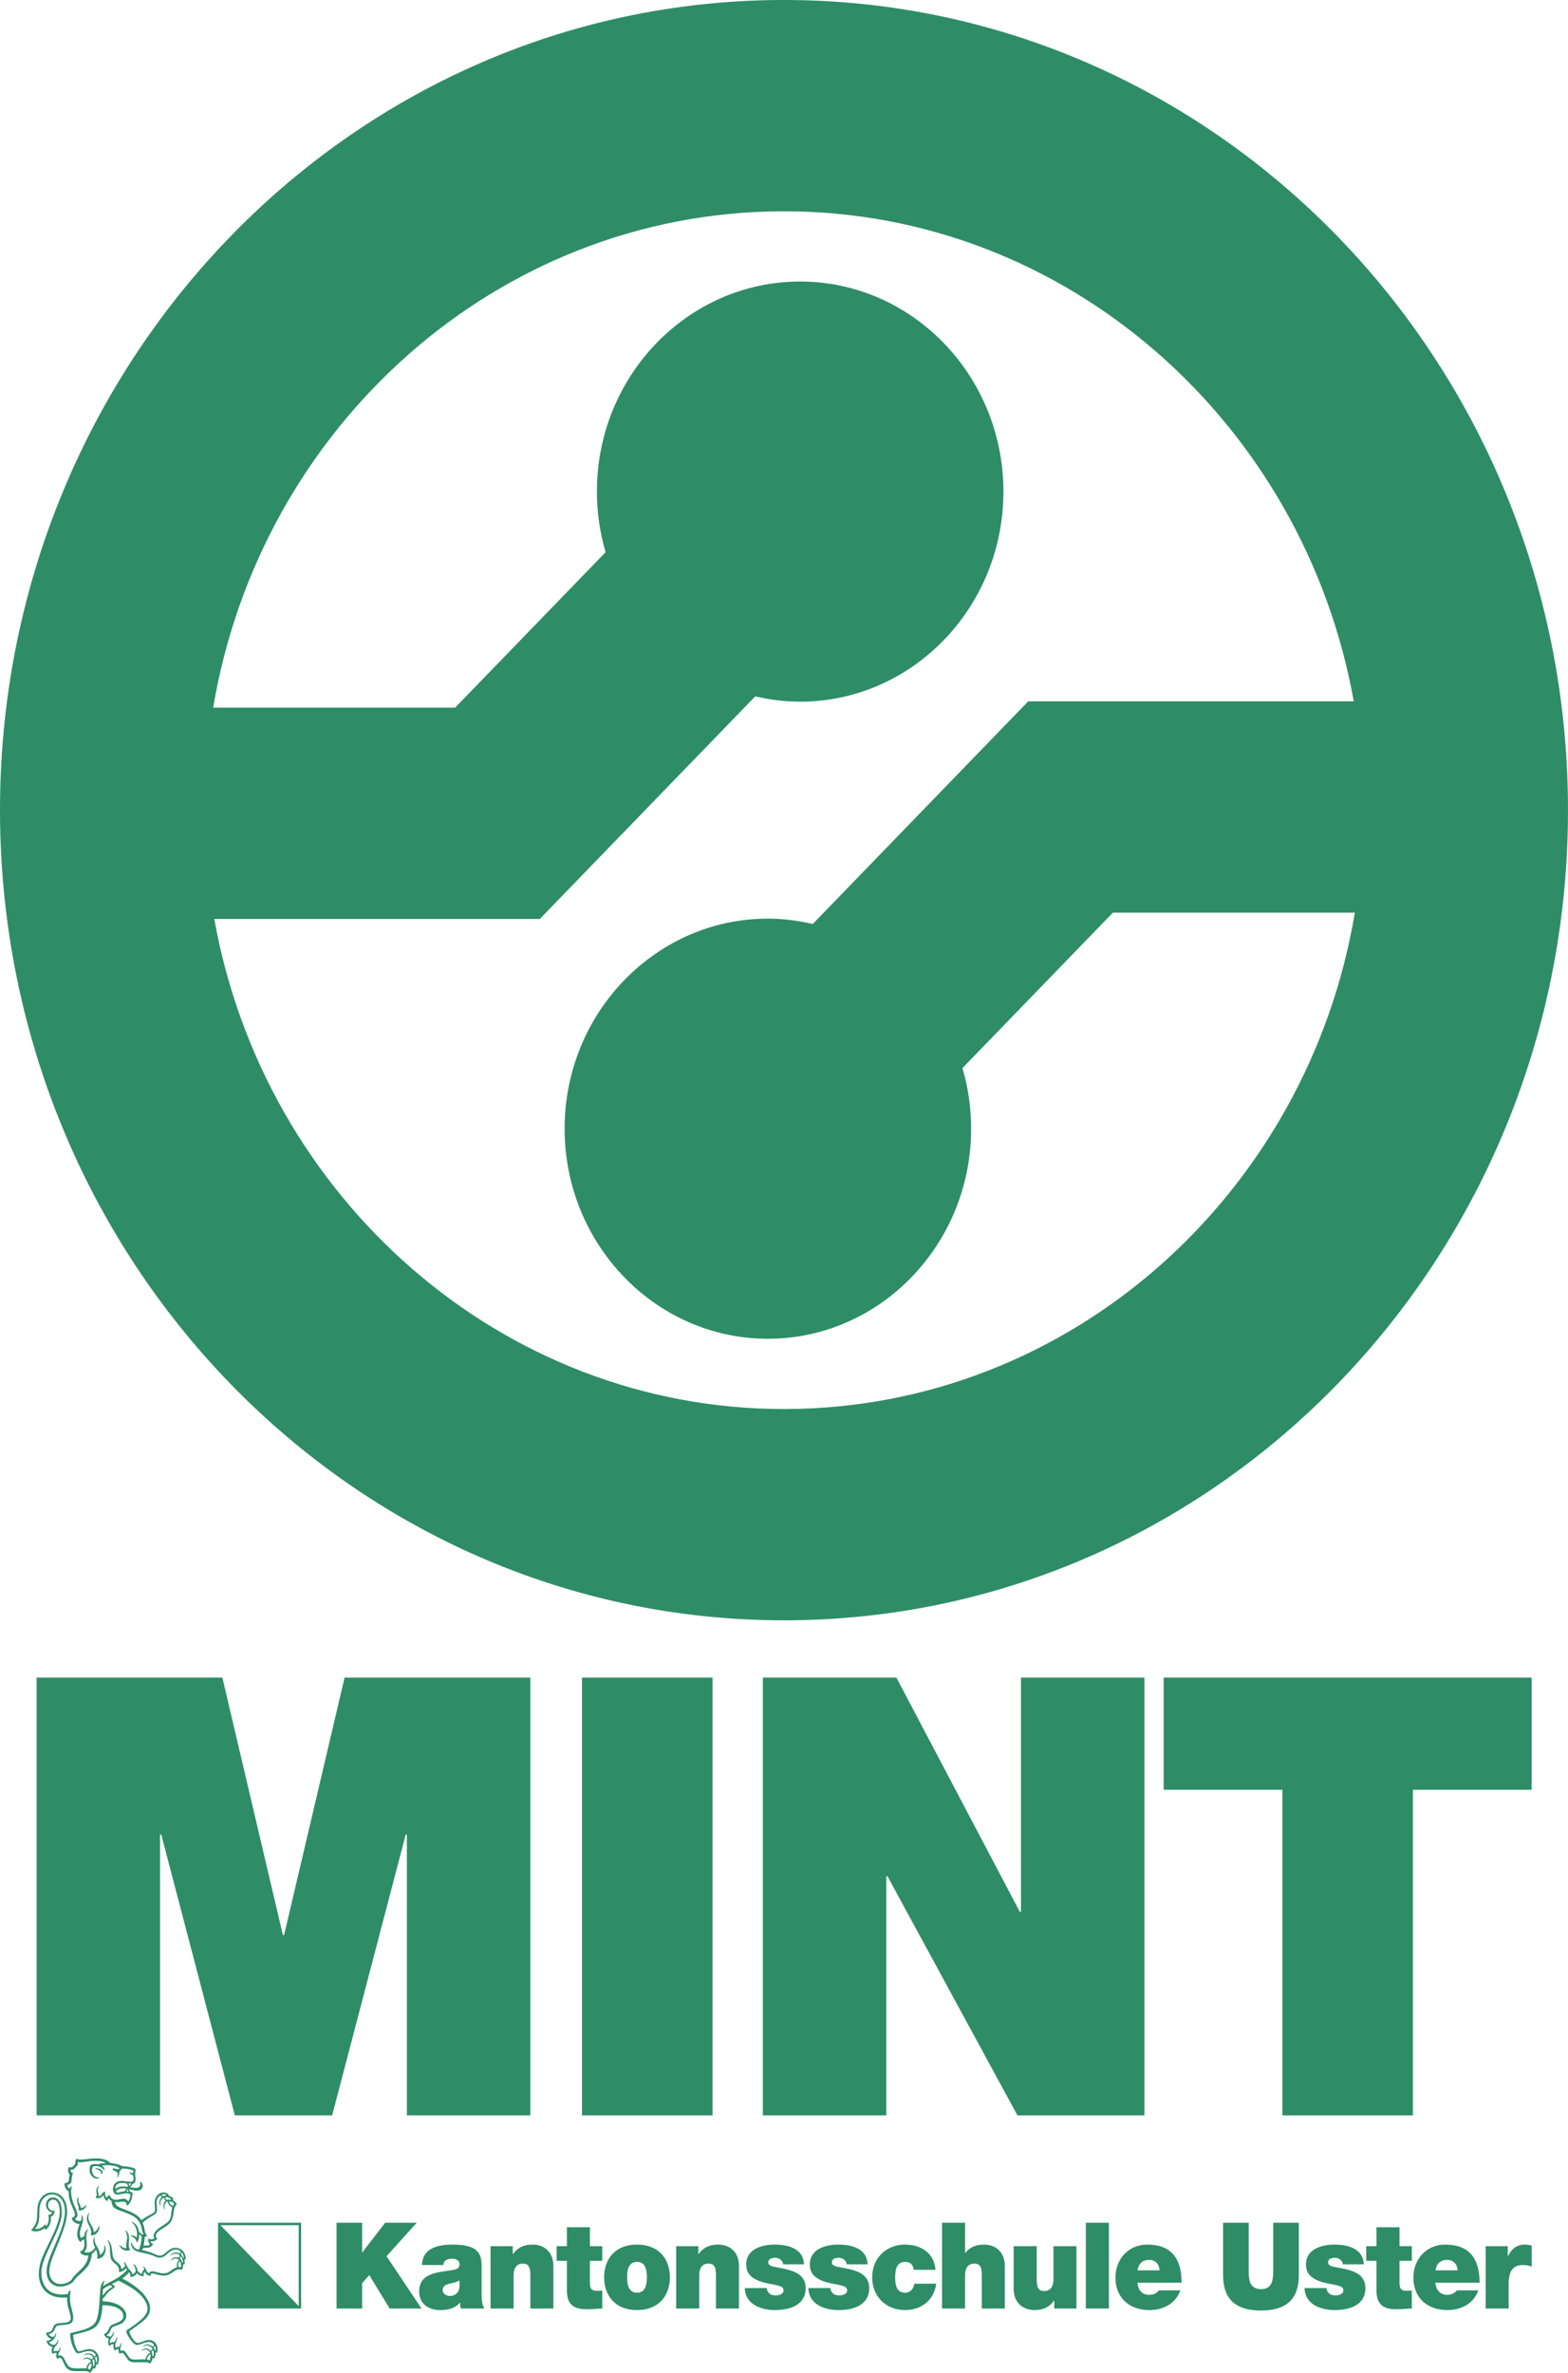
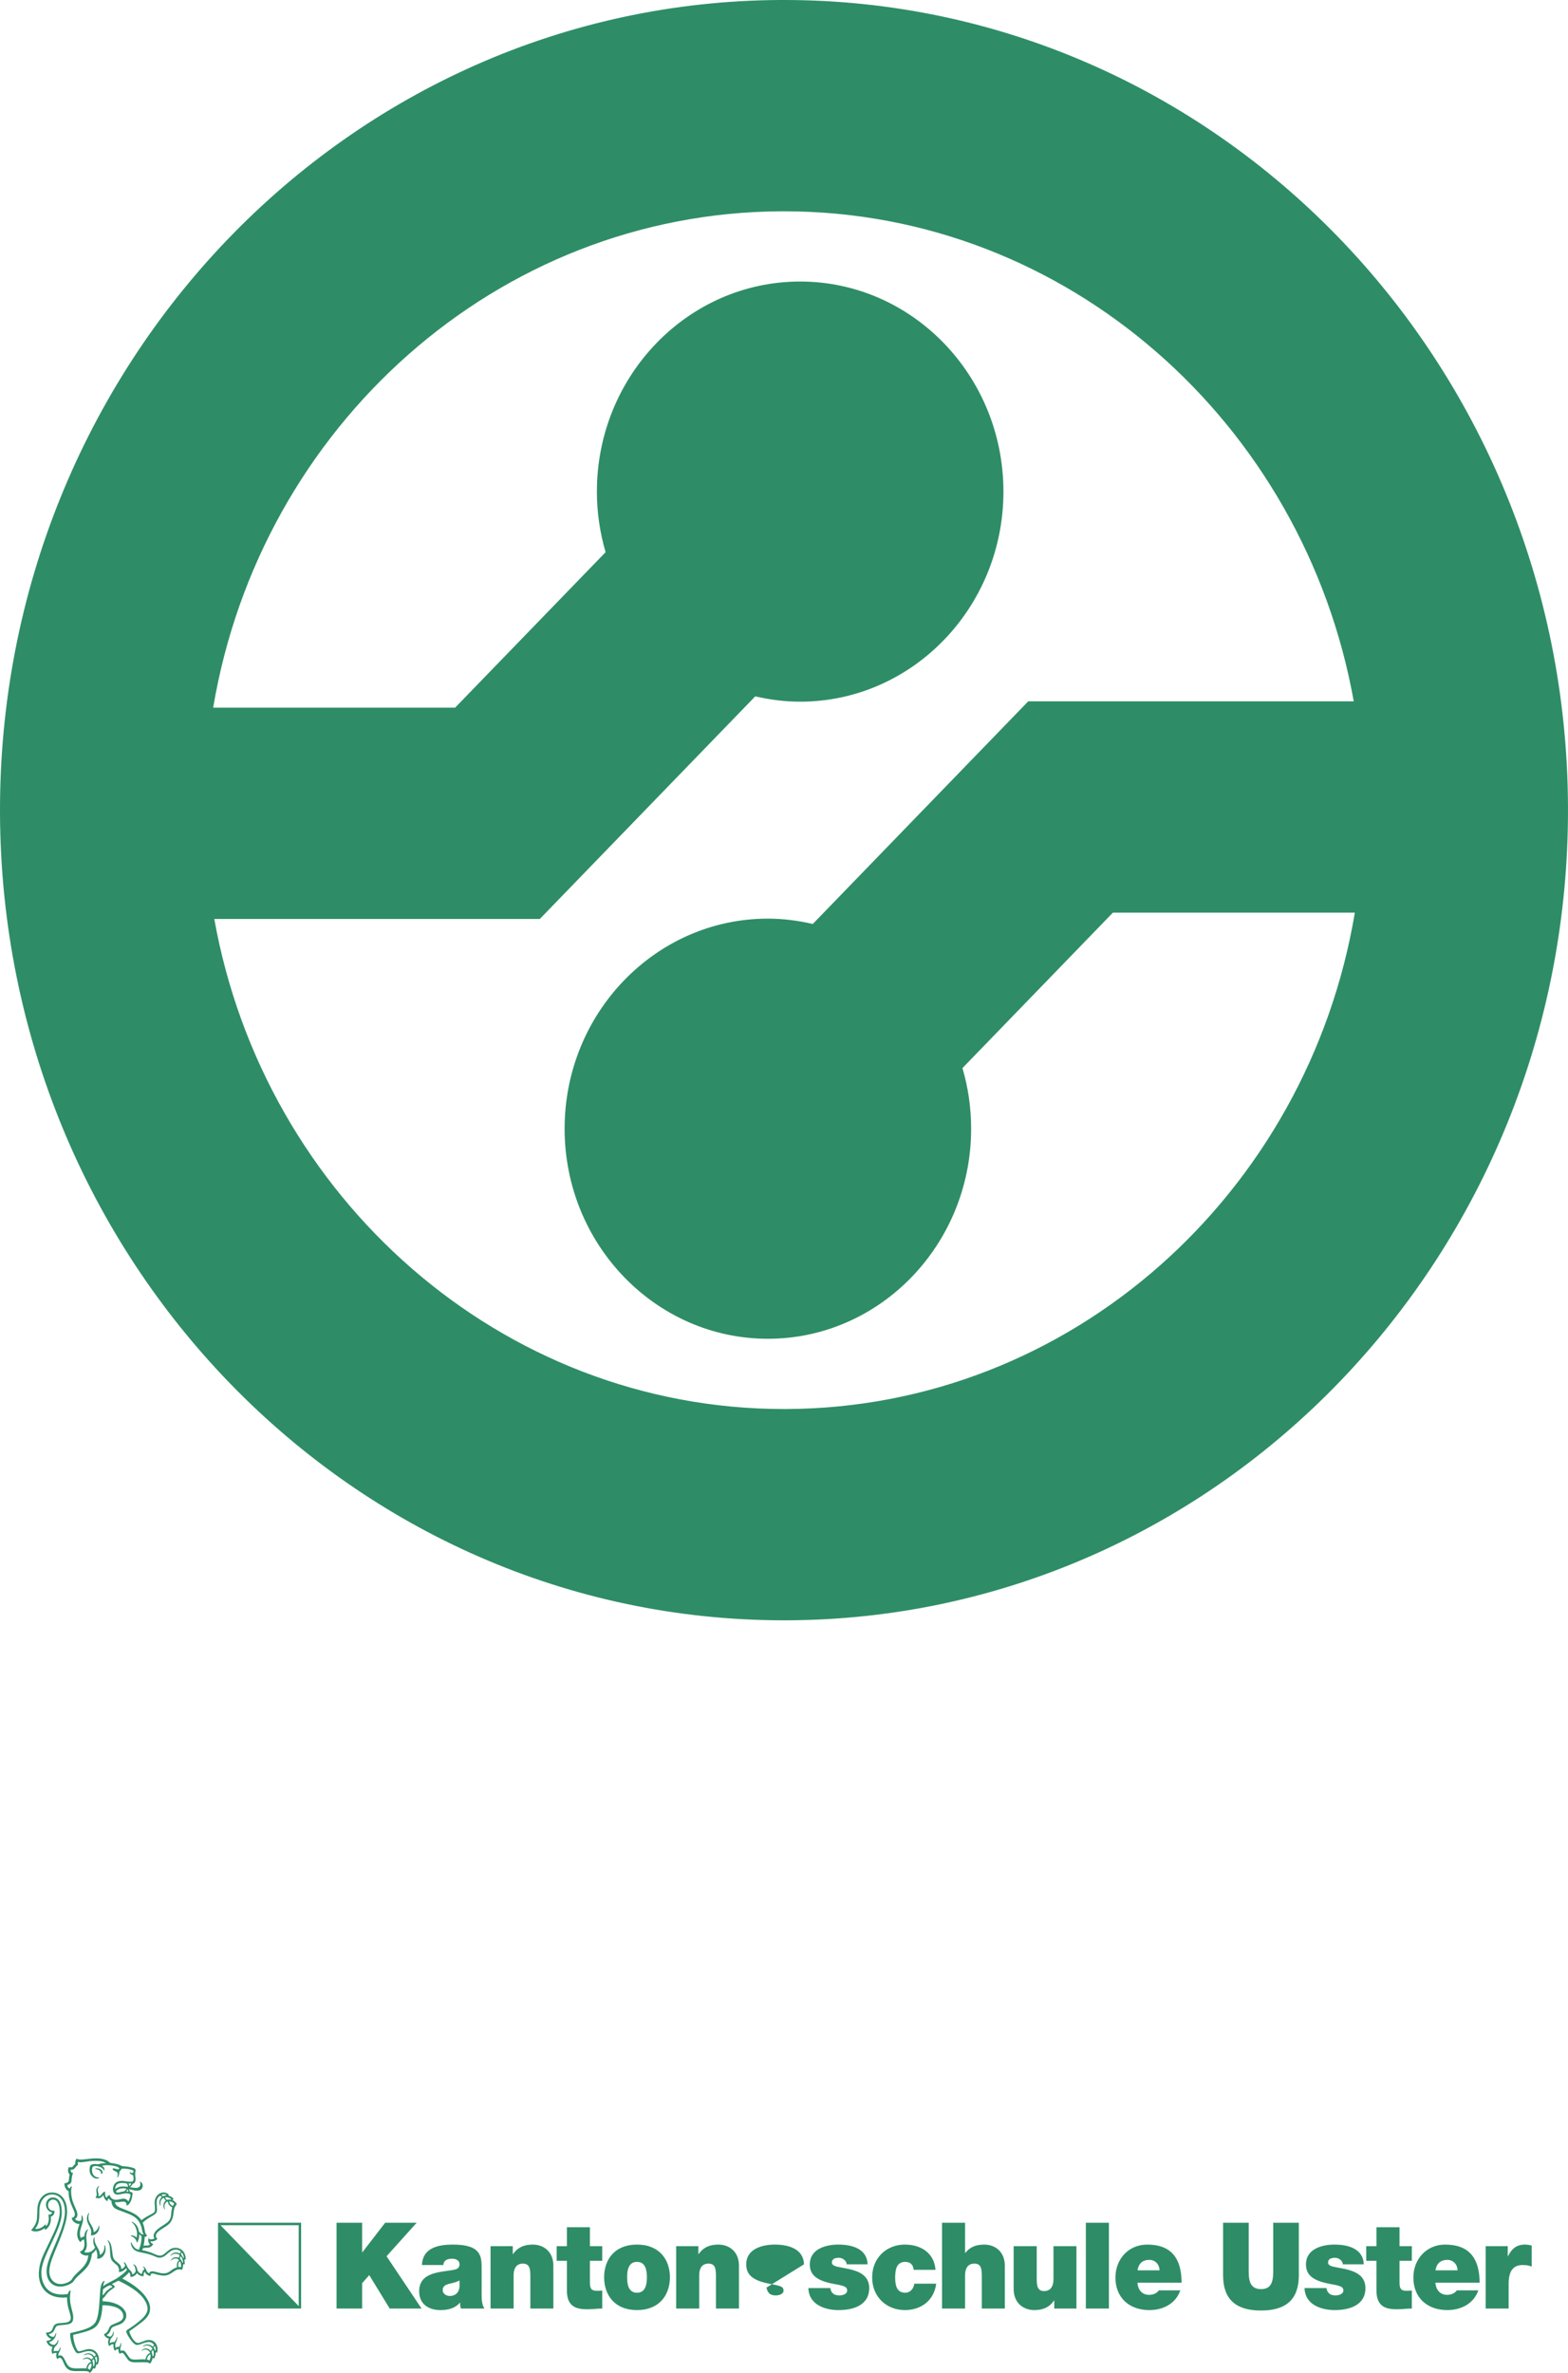
<svg xmlns="http://www.w3.org/2000/svg" viewBox="0 0 225.038 340.513" height="340.513" width="225.038" xml:space="preserve" version="1.1" id="svg2">
  <defs id="defs6" />
  <g transform="matrix(1.25,0,0,-1.25,0,340.512)" id="g10">
    <g transform="scale(0.1,0.1)" id="g12">
-       <path id="path14" style="fill:#2e8d67;fill-opacity:1;fill-rule:nonzero;stroke:none" d="m 386.406,73.859 29.395,0 0,29.129 8.152,9.25 23.481,-38.379 36.589,0 -40.199,60.039 34.594,38.493 -36.176,0 -26.179,-33.922 -0.262,0 0,33.922 -29.395,0 0,-98.532 z m 141.196,25.551 c -0.391,-7.379 -5.063,-11.121 -11.086,-11.121 -4.782,0 -8.262,3.23 -8.262,6.551 0,4.879 3.094,6.34 8.934,7.789 3.636,0.832 7.222,1.769 10.414,3.43 l 0,-6.649 z m 25.394,19.84 c 0,13.82 0.234,28.051 -32.851,28.051 -16.434,0 -34.848,-3.321 -35.676,-23.481 l 24.59,0 c 0.129,3.02 1.742,7.282 9.867,7.282 4.289,0 8.676,-1.723 8.676,-6.551 0,-4.571 -3.582,-5.711 -7.192,-6.332 -13.508,-2.707 -39.14,-1.879 -39.14,-24.469 0,-15.008 11.093,-21.66 24.437,-21.66 8.57,0 16.699,1.93 22.336,8.52 l 0.234,0 c -0.129,-1.867 0.286,-4.777 0.938,-6.75 l 26.98,0 c -2.965,4.621 -3.199,10.601 -3.199,16 l 0,29.391 z m 10.234,-45.391 26.465,0 0,37.86 c 0,11.48 6.028,13.761 10.543,13.761 7.742,0 8.672,-5.808 8.672,-14.07 l 0,-37.551 26.442,0 0,49.129 c 0,16.422 -11.348,24.313 -23.743,24.313 -10.539,0 -17.629,-3.742 -22.589,-10.91 l -0.258,0 0,9.089 -25.532,0 0,-71.621 z m 114.083,93.383 -26.434,0 0,-21.762 -11.738,0 0,-16.781 11.738,0 0,-34.269 c 0,-19.578 12.414,-21.398 23.633,-21.398 5.609,0 11.582,0.828 16.957,0.828 l 0,20.723 c -1.996,-0.262 -4.024,-0.363 -6,-0.363 -6.699,0 -8.156,2.812 -8.156,9.461 l 0,25.019 14.156,0 0,16.781 -14.156,0 0,21.762 z m 91.859,-57.441 c 0,19.84 -11.766,37.5 -37.785,37.5 -26.051,0 -37.766,-17.66 -37.766,-37.5 0,-19.942 11.715,-37.711 37.766,-37.711 26.019,0 37.785,17.77 37.785,37.711 m -26.438,0 c 0,-7.692 -1.351,-17.77 -11.347,-17.77 -10.024,0 -11.348,10.078 -11.348,17.77 0,7.59 1.324,17.648 11.348,17.648 9.996,0 11.347,-10.058 11.347,-17.648 m 33.633,-35.942 26.438,0 0,37.86 c 0,11.48 5.968,13.761 10.539,13.761 7.793,0 8.676,-5.808 8.676,-14.07 l 0,-37.551 26.437,0 0,49.129 c 0,16.422 -11.324,24.313 -23.789,24.313 -10.492,0 -17.656,-3.742 -22.539,-10.91 l -0.266,0 0,9.089 -25.496,0 0,-71.621 z m 146.778,50.789 c -0.723,18.391 -18.704,22.653 -33.653,22.653 -13.926,0 -32.722,-4.731 -32.722,-22.75 0,-12.313 8.097,-18.903 28.25,-22.539 12.363,-2.18 14.597,-3.43 14.597,-7.582 0,-4.098 -5.508,-5.508 -8.98,-5.508 -3.176,0 -5.715,0.828 -7.074,2.078 -1.969,1.77 -3.004,3.84 -3.211,6.391 l -25.196,0 c 0.367,-18.551 18.336,-25.301 34.539,-25.301 16.875,0 35.325,5.402 35.325,25.301 0,11.691 -7.793,17.089 -16.622,20 -8.781,3 -18.808,3.629 -23.164,5.449 -1.457,0.73 -3.125,1.711 -3.125,3.781 0,4.629 4.258,5.508 7.996,5.508 2.192,0 4.27,-0.719 5.93,-2.078 1.707,-1.242 2.91,-3.051 3.067,-5.403 l 24.043,0 z m 73.027,0 c -0.723,18.391 -18.699,22.653 -33.652,22.653 -13.926,0 -32.723,-4.731 -32.723,-22.75 0,-12.313 8.152,-18.903 28.25,-22.539 12.312,-2.18 14.598,-3.43 14.598,-7.582 0,-4.098 -5.457,-5.508 -8.985,-5.508 -3.172,0 -5.711,0.828 -7.066,2.078 -1.977,1.77 -3.071,3.84 -3.164,6.391 l -25.293,0 c 0.41,-18.551 18.281,-25.301 34.59,-25.301 16.824,0 35.261,5.402 35.261,25.301 0,11.691 -7.734,17.089 -16.562,20 -8.781,3 -18.809,3.629 -23.172,5.449 -1.508,0.73 -3.117,1.711 -3.117,3.781 0,4.629 4.258,5.508 8,5.508 2.183,0 4.265,-0.719 5.867,-2.078 1.719,-1.242 2.969,-3.051 3.066,-5.403 l 24.102,0 z m 77.958,-6.339 c -1.61,19.742 -17.09,28.992 -35.26,28.992 -20.78,0 -37.5,-15.012 -37.5,-37.711 0,-22.539 16.72,-37.5 37.5,-37.5 18.7,0 33.55,10.91 36.04,30.34 l -25.19,0 c -0.57,-5.61 -4.57,-10.399 -10.29,-10.399 -10.17,0 -11.63,8.938 -11.63,17.559 0,8.719 1.46,17.859 11.63,17.859 2.76,0 5.04,-0.828 6.7,-2.328 1.67,-1.551 2.66,-3.902 2.91,-6.812 l 25.09,0 z m 7.48,-44.45 26.44,0 0,37.86 c 0,11.48 6.02,13.761 10.59,13.761 7.69,0 8.63,-5.808 8.63,-14.07 l 0,-37.551 26.43,0 0,49.129 c 0,16.422 -11.38,24.313 -23.73,24.313 -11.22,0 -17.14,-4 -21.61,-9.5 l -0.31,0 0,34.59 -26.44,0 0,-98.532 z m 154.32,71.621 -26.39,0 0,-37.761 c 0,-11.43 -6.02,-13.809 -10.59,-13.809 -7.69,0 -8.63,5.809 -8.63,14.07 l 0,37.5 -26.49,0 0,-49.082 c 0,-16.418 11.38,-24.309 23.79,-24.309 10.59,0 17.6,3.742 22.55,10.91 l 0.3,0 0,-9.141 25.46,0 0,71.621 z m 10.8,-71.621 26.48,0 0,98.532 -26.48,0 0,-98.532 z m 59.31,43.891 c 1.2,7.73 5.72,11.988 13.61,11.988 6.81,0 11.64,-5.34 11.64,-11.988 l -25.25,0 z m 50.59,-14.18 c 0,27.84 -11.84,43.731 -39.37,43.731 -21.92,0 -36.57,-17.031 -36.57,-37.813 0,-23.886 16.67,-37.398 38.86,-37.398 15.73,0 30.27,7.172 35.63,22.648 l -24.73,0 c -2.07,-3.43 -6.75,-5.149 -11.06,-5.149 -8.26,0 -12.83,5.82 -13.45,13.98 l 50.69,0 z m 134.63,68.821 -29.4,0 0,-53.661 c 0,-10.07 0,-22.589 -13.92,-22.589 -14.23,0 -14.23,12.519 -14.23,22.589 l 0,53.661 -29.4,0 0,-60.403 c 0,-27.328 14.44,-40.406 43.52,-40.406 29.09,0 43.43,13.078 43.43,40.406 l 0,60.403 z m 74.58,-47.743 c -0.72,18.391 -18.69,22.653 -33.65,22.653 -13.93,0 -32.73,-4.731 -32.73,-22.75 0,-12.313 8.11,-18.903 28.25,-22.539 12.37,-2.18 14.65,-3.43 14.65,-7.582 0,-4.098 -5.5,-5.508 -9.03,-5.508 -3.22,0 -5.71,0.828 -7.07,2.078 -1.97,1.77 -3.01,3.84 -3.21,6.391 l -25.25,0 c 0.41,-18.551 18.39,-25.301 34.59,-25.301 16.83,0 35.32,5.402 35.32,25.301 0,11.691 -7.79,17.089 -16.62,20 -8.73,3 -18.8,3.629 -23.16,5.449 -1.56,0.73 -3.13,1.711 -3.13,3.781 0,4.629 4.27,5.508 8.01,5.508 2.18,0 4.26,-0.719 5.92,-2.078 1.66,-1.242 2.91,-3.051 3.01,-5.403 l 24.1,0 z m 41.04,42.594 -26.5,0 0,-21.762 -11.74,0 0,-16.781 11.74,0 0,-34.269 c 0,-19.578 12.47,-21.398 23.69,-21.398 5.61,0 11.63,0.828 16.93,0.828 l 0,20.723 c -1.98,-0.262 -3.95,-0.363 -6.02,-0.363 -6.65,0 -8.1,2.812 -8.1,9.461 l 0,25.019 14.12,0 0,16.781 -14.12,0 0,21.762 z m 41.24,-49.492 c 1.24,7.73 5.81,11.988 13.71,11.988 6.74,0 11.63,-5.34 11.63,-11.988 l -25.34,0 z m 50.69,-14.18 c 0,27.84 -11.95,43.731 -39.47,43.731 -21.82,0 -36.58,-17.031 -36.58,-37.813 0,-23.886 16.73,-37.398 38.86,-37.398 15.78,0 30.33,7.172 35.73,22.648 l -24.72,0 c -2.18,-3.43 -6.86,-5.149 -11.12,-5.149 -8.2,0 -12.77,5.82 -13.5,13.98 l 50.8,0 z m 6.95,-29.711 26.39,0 0,28.25 c 0,15.371 5.61,21.711 16.1,21.711 5.3,0 7.69,-0.832 10.39,-1.808 l 0,24.187 c -2.6,0.633 -5.09,1.102 -7.79,1.102 -9.56,0 -15.17,-4.731 -19.42,-13.289 l -0.32,0 0,11.468 -25.35,0 0,-71.621" />
+       <path id="path14" style="fill:#2e8d67;fill-opacity:1;fill-rule:nonzero;stroke:none" d="m 386.406,73.859 29.395,0 0,29.129 8.152,9.25 23.481,-38.379 36.589,0 -40.199,60.039 34.594,38.493 -36.176,0 -26.179,-33.922 -0.262,0 0,33.922 -29.395,0 0,-98.532 z m 141.196,25.551 c -0.391,-7.379 -5.063,-11.121 -11.086,-11.121 -4.782,0 -8.262,3.23 -8.262,6.551 0,4.879 3.094,6.34 8.934,7.789 3.636,0.832 7.222,1.769 10.414,3.43 l 0,-6.649 z m 25.394,19.84 c 0,13.82 0.234,28.051 -32.851,28.051 -16.434,0 -34.848,-3.321 -35.676,-23.481 l 24.59,0 c 0.129,3.02 1.742,7.282 9.867,7.282 4.289,0 8.676,-1.723 8.676,-6.551 0,-4.571 -3.582,-5.711 -7.192,-6.332 -13.508,-2.707 -39.14,-1.879 -39.14,-24.469 0,-15.008 11.093,-21.66 24.437,-21.66 8.57,0 16.699,1.93 22.336,8.52 l 0.234,0 c -0.129,-1.867 0.286,-4.777 0.938,-6.75 l 26.98,0 c -2.965,4.621 -3.199,10.601 -3.199,16 l 0,29.391 z m 10.234,-45.391 26.465,0 0,37.86 c 0,11.48 6.028,13.761 10.543,13.761 7.742,0 8.672,-5.808 8.672,-14.07 l 0,-37.551 26.442,0 0,49.129 c 0,16.422 -11.348,24.313 -23.743,24.313 -10.539,0 -17.629,-3.742 -22.589,-10.91 l -0.258,0 0,9.089 -25.532,0 0,-71.621 z m 114.083,93.383 -26.434,0 0,-21.762 -11.738,0 0,-16.781 11.738,0 0,-34.269 c 0,-19.578 12.414,-21.398 23.633,-21.398 5.609,0 11.582,0.828 16.957,0.828 l 0,20.723 c -1.996,-0.262 -4.024,-0.363 -6,-0.363 -6.699,0 -8.156,2.812 -8.156,9.461 l 0,25.019 14.156,0 0,16.781 -14.156,0 0,21.762 z m 91.859,-57.441 c 0,19.84 -11.766,37.5 -37.785,37.5 -26.051,0 -37.766,-17.66 -37.766,-37.5 0,-19.942 11.715,-37.711 37.766,-37.711 26.019,0 37.785,17.77 37.785,37.711 m -26.438,0 c 0,-7.692 -1.351,-17.77 -11.347,-17.77 -10.024,0 -11.348,10.078 -11.348,17.77 0,7.59 1.324,17.648 11.348,17.648 9.996,0 11.347,-10.058 11.347,-17.648 m 33.633,-35.942 26.438,0 0,37.86 c 0,11.48 5.968,13.761 10.539,13.761 7.793,0 8.676,-5.808 8.676,-14.07 l 0,-37.551 26.437,0 0,49.129 c 0,16.422 -11.324,24.313 -23.789,24.313 -10.492,0 -17.656,-3.742 -22.539,-10.91 l -0.266,0 0,9.089 -25.496,0 0,-71.621 z m 146.778,50.789 c -0.723,18.391 -18.704,22.653 -33.653,22.653 -13.926,0 -32.722,-4.731 -32.722,-22.75 0,-12.313 8.097,-18.903 28.25,-22.539 12.363,-2.18 14.597,-3.43 14.597,-7.582 0,-4.098 -5.508,-5.508 -8.98,-5.508 -3.176,0 -5.715,0.828 -7.074,2.078 -1.969,1.77 -3.004,3.84 -3.211,6.391 l -25.196,0 l 24.043,0 z m 73.027,0 c -0.723,18.391 -18.699,22.653 -33.652,22.653 -13.926,0 -32.723,-4.731 -32.723,-22.75 0,-12.313 8.152,-18.903 28.25,-22.539 12.312,-2.18 14.598,-3.43 14.598,-7.582 0,-4.098 -5.457,-5.508 -8.985,-5.508 -3.172,0 -5.711,0.828 -7.066,2.078 -1.977,1.77 -3.071,3.84 -3.164,6.391 l -25.293,0 c 0.41,-18.551 18.281,-25.301 34.59,-25.301 16.824,0 35.261,5.402 35.261,25.301 0,11.691 -7.734,17.089 -16.562,20 -8.781,3 -18.809,3.629 -23.172,5.449 -1.508,0.73 -3.117,1.711 -3.117,3.781 0,4.629 4.258,5.508 8,5.508 2.183,0 4.265,-0.719 5.867,-2.078 1.719,-1.242 2.969,-3.051 3.066,-5.403 l 24.102,0 z m 77.958,-6.339 c -1.61,19.742 -17.09,28.992 -35.26,28.992 -20.78,0 -37.5,-15.012 -37.5,-37.711 0,-22.539 16.72,-37.5 37.5,-37.5 18.7,0 33.55,10.91 36.04,30.34 l -25.19,0 c -0.57,-5.61 -4.57,-10.399 -10.29,-10.399 -10.17,0 -11.63,8.938 -11.63,17.559 0,8.719 1.46,17.859 11.63,17.859 2.76,0 5.04,-0.828 6.7,-2.328 1.67,-1.551 2.66,-3.902 2.91,-6.812 l 25.09,0 z m 7.48,-44.45 26.44,0 0,37.86 c 0,11.48 6.02,13.761 10.59,13.761 7.69,0 8.63,-5.808 8.63,-14.07 l 0,-37.551 26.43,0 0,49.129 c 0,16.422 -11.38,24.313 -23.73,24.313 -11.22,0 -17.14,-4 -21.61,-9.5 l -0.31,0 0,34.59 -26.44,0 0,-98.532 z m 154.32,71.621 -26.39,0 0,-37.761 c 0,-11.43 -6.02,-13.809 -10.59,-13.809 -7.69,0 -8.63,5.809 -8.63,14.07 l 0,37.5 -26.49,0 0,-49.082 c 0,-16.418 11.38,-24.309 23.79,-24.309 10.59,0 17.6,3.742 22.55,10.91 l 0.3,0 0,-9.141 25.46,0 0,71.621 z m 10.8,-71.621 26.48,0 0,98.532 -26.48,0 0,-98.532 z m 59.31,43.891 c 1.2,7.73 5.72,11.988 13.61,11.988 6.81,0 11.64,-5.34 11.64,-11.988 l -25.25,0 z m 50.59,-14.18 c 0,27.84 -11.84,43.731 -39.37,43.731 -21.92,0 -36.57,-17.031 -36.57,-37.813 0,-23.886 16.67,-37.398 38.86,-37.398 15.73,0 30.27,7.172 35.63,22.648 l -24.73,0 c -2.07,-3.43 -6.75,-5.149 -11.06,-5.149 -8.26,0 -12.83,5.82 -13.45,13.98 l 50.69,0 z m 134.63,68.821 -29.4,0 0,-53.661 c 0,-10.07 0,-22.589 -13.92,-22.589 -14.23,0 -14.23,12.519 -14.23,22.589 l 0,53.661 -29.4,0 0,-60.403 c 0,-27.328 14.44,-40.406 43.52,-40.406 29.09,0 43.43,13.078 43.43,40.406 l 0,60.403 z m 74.58,-47.743 c -0.72,18.391 -18.69,22.653 -33.65,22.653 -13.93,0 -32.73,-4.731 -32.73,-22.75 0,-12.313 8.11,-18.903 28.25,-22.539 12.37,-2.18 14.65,-3.43 14.65,-7.582 0,-4.098 -5.5,-5.508 -9.03,-5.508 -3.22,0 -5.71,0.828 -7.07,2.078 -1.97,1.77 -3.01,3.84 -3.21,6.391 l -25.25,0 c 0.41,-18.551 18.39,-25.301 34.59,-25.301 16.83,0 35.32,5.402 35.32,25.301 0,11.691 -7.79,17.089 -16.62,20 -8.73,3 -18.8,3.629 -23.16,5.449 -1.56,0.73 -3.13,1.711 -3.13,3.781 0,4.629 4.27,5.508 8.01,5.508 2.18,0 4.26,-0.719 5.92,-2.078 1.66,-1.242 2.91,-3.051 3.01,-5.403 l 24.1,0 z m 41.04,42.594 -26.5,0 0,-21.762 -11.74,0 0,-16.781 11.74,0 0,-34.269 c 0,-19.578 12.47,-21.398 23.69,-21.398 5.61,0 11.63,0.828 16.93,0.828 l 0,20.723 c -1.98,-0.262 -3.95,-0.363 -6.02,-0.363 -6.65,0 -8.1,2.812 -8.1,9.461 l 0,25.019 14.12,0 0,16.781 -14.12,0 0,21.762 z m 41.24,-49.492 c 1.24,7.73 5.81,11.988 13.71,11.988 6.74,0 11.63,-5.34 11.63,-11.988 l -25.34,0 z m 50.69,-14.18 c 0,27.84 -11.95,43.731 -39.47,43.731 -21.82,0 -36.58,-17.031 -36.58,-37.813 0,-23.886 16.73,-37.398 38.86,-37.398 15.78,0 30.33,7.172 35.73,22.648 l -24.72,0 c -2.18,-3.43 -6.86,-5.149 -11.12,-5.149 -8.2,0 -12.77,5.82 -13.5,13.98 l 50.8,0 z m 6.95,-29.711 26.39,0 0,28.25 c 0,15.371 5.61,21.711 16.1,21.711 5.3,0 7.69,-0.832 10.39,-1.808 l 0,24.187 c -2.6,0.633 -5.09,1.102 -7.79,1.102 -9.56,0 -15.17,-4.731 -19.42,-13.289 l -0.32,0 0,11.468 -25.35,0 0,-71.621" />
      <path id="path16" style="fill:#2e8d67;fill-opacity:1;fill-rule:nonzero;stroke:none" d="m 152.34,217.102 c -0.676,-1.391 -1.844,-3.211 -3.141,-3.891 2.028,-0.359 5.481,-1.09 8.024,-0.77 3.168,0.309 5.062,3.321 3.379,6.43 -0.106,0.309 -0.055,0.828 0.726,0.418 3.945,-2.187 3.113,-8.148 -0.961,-9.668 -3.953,-1.391 -8.836,0.738 -12.262,1.301 0.524,-0.981 0.883,-2.133 0.938,-2.852 0.961,-0.211 3.375,-0.941 3.27,-1.879 -0.36,-2.8 -0.852,-6.23 -1.969,-8.761 -0.989,-2.348 -2.832,-5.039 -5.039,-5.36 0.437,8.051 -8.211,2.602 -13.117,4.149 -0.415,-5.649 8.234,-7.16 17.503,-11.309 4.805,-2.078 9.508,-4.789 12.649,-9.66 3.715,2.852 6.754,4.57 11.605,7.059 1.821,1.031 3.535,1.863 3.848,3.632 0.281,1.457 0.156,5.2 -0.133,7.368 -1.453,11.132 9.016,17.363 16.051,11.64 -0.18,-0.308 -0.391,-0.828 -0.441,-1.347 2.179,-0.571 4.496,-2.071 6,-3.532 -0.469,-0.621 -0.832,-1.09 -1.012,-1.769 1.715,-0.832 4.023,-2.75 4.75,-4.77 -0.883,-0.73 -1.922,-2.39 -2.262,-3.172 -1.348,-2.918 -1.348,-6.5 -1.945,-9.769 -0.52,-2.848 -1.582,-5.969 -3.352,-8.149 -3.816,-4.671 -11.683,-7.269 -15.582,-12.211 -1.297,-1.71 -1.297,-5.339 0.961,-6.171 -2.18,-2.911 -5.867,-3.329 -8.23,-3.02 0.414,-1.769 2.363,-2.801 3.347,-2.91 -3.3,-6.75 -9.113,-3.32 -11.918,-5.25 -0.312,-0.828 -0.492,-1.399 -0.757,-2.02 4.781,-0.828 9.875,-2.55 12.753,-3.8 2.547,-1.079 6.418,-3.368 10.028,-1.969 2.179,0.781 4.281,3.07 6.258,4.629 2.625,2.07 5.582,4.461 11.136,3.742 4.914,-0.582 10.133,-5.41 9.692,-13.301 -0.574,0.051 -1.012,0.051 -1.426,0 0.203,-1.25 0.516,-3.949 0.281,-5.609 -0.754,0.211 -1.324,0.097 -1.738,0 0.129,-1.449 -0.289,-4.41 -1.223,-6.242 -1.429,0.531 -3.558,0.832 -5.398,0.273 -5.219,-1.723 -8.653,-7.531 -16.887,-6.863 -1.973,0.16 -4.437,0.679 -6.387,1.101 -1.867,0.461 -4.492,1.5 -5.765,1.289 -1.528,-0.257 -1.606,-1.199 -1.867,-2.91 -3.661,0.68 -5.817,2.762 -6.36,4.942 -1.609,-1.25 -1.484,-3.379 -1.508,-5.301 -3.171,0.211 -6.027,1.449 -7.609,3.789 -1.117,-2.391 -4.074,-4.57 -7.531,-4.52 0.23,1.461 -0.028,3.852 -1.559,5.403 -2.074,-2.602 -4.437,-4.621 -7.765,-7.172 6.261,-3.219 13.296,-7.371 19.425,-12.879 5.586,-4.879 12.153,-12.719 12.489,-20.672 0.39,-8.52 -5.555,-13.5 -10.36,-17.141 -4.726,-3.629 -8.672,-6.59 -13.187,-9.66 -0.422,-0.309 -0.395,-0.519 -0.266,-0.879 1.067,-3.219 2.699,-6.488 4.492,-8.879 0.989,-1.25 3.067,-3.789 5.117,-3.84 3.118,-0.109 7.583,2.848 11.168,3.27 7.817,1.082 13.532,-5.711 11.008,-14.488 -0.515,0.148 -1.164,0.309 -1.633,0.199 0.102,-2.641 -0.753,-5.402 -1.503,-6.902 -0.653,0.363 -1.356,0.672 -1.848,0.723 -0.391,-2.242 -1.582,-5.141 -3.012,-6.59 -1.039,0.879 -2.676,1.398 -3.633,1.547 -11.14,0.422 -16.285,-1.027 -20.285,1.562 -1.25,0.879 -2.648,3.121 -3.816,4.668 -1.172,1.672 -2.496,4.16 -3.738,4.422 -1.536,0.469 -2.524,-0.211 -3.329,-1.039 -1.089,1.41 -1.816,3.629 -1.476,5.508 -1.457,0.359 -3.172,-0.879 -4.156,-1.918 -1.223,1.66 -1.95,4.828 -1.536,7.48 -1.949,0.418 -3.839,-0.883 -4.851,-2.184 -1.902,3.113 -1.512,6.703 -0.367,8.723 -2.621,0.519 -4.883,2.391 -5.789,4.988 4.414,1.969 5.062,4.98 6.515,8.25 1.949,4.32 14.313,4.789 15.637,10.973 0.414,1.859 -0.211,4.457 -0.887,5.707 -3.324,6.441 -13.863,8.41 -22.879,8.359 -0.336,-5.297 -0.879,-9.809 -1.918,-13.758 -0.91,-3.641 -2.519,-7.172 -4.726,-9.77 -2.988,-3.371 -8.18,-5.41 -12.883,-6.801 -4.75,-1.41 -8.883,-2.391 -13.895,-3.59 -0.777,-0.102 0.414,-8.879 3.012,-14.539 1.351,-3.109 1.871,-4.672 4.367,-4.312 3.09,0.473 7.32,2.59 11.219,2.441 7.969,-0.309 13.555,-9.039 9.164,-17.969 -0.515,0.309 -0.906,0.52 -1.351,0.578 C 110.398,7.891 109.57,5.922 108.766,4.57 108.141,5.09 107.621,5.352 106.996,5.5 106.191,3.012 104.633,0.879 103.258,0 102.246,1.039 100.922,1.922 99,1.98 86.973,2.492 81.758,0.621 76.875,5.301 75.289,6.75 74.043,9.238 72.977,11.738 c -2.051,4.883 -3.66,7.582 -7.191,4.043 -1.43,2.238 -1.586,5.098 -0.648,6.969 -1.586,0.519 -3.691,-0.211 -4.988,-0.828 -1.27,2.227 -1.117,6.019 0.262,7.949 -3.301,0.309 -6.441,3.16 -7.043,6.961 1.871,-0.062 4.289,0.879 5.59,2.227 -3.066,0.731 -5.535,3.531 -6.238,7.16 2.058,0 4.34,0.519 5.641,1.461 2.93,2.391 1.973,7.172 6.488,8.73 5.453,1.871 16.074,-0.629 16.387,6.332 0.133,3.019 -1.949,8.566 -2.856,12.047 -0.91,3.742 -1.426,7.641 -1.426,11.891 -25.062,-2.441 -33.086,14.601 -32.359,28.629 0.57,11.312 4.516,19.222 10.902,32.3 7.871,16.2 13.562,27.84 13.07,38.961 -0.211,5.039 -2.027,11.012 -5.691,12.051 -6.934,1.969 -9.609,-6.18 -6.258,-10.391 1.164,-1.46 3.371,-2.449 6,-2.128 0.102,-3.793 -1.77,-6.082 -4.312,-6.704 0.887,-6.859 -1.844,-12.679 -6.594,-15.367 -0.055,0.719 -0.238,1.34 -0.441,2.168 -3.426,-2.801 -10.75,-5.711 -15.531,-2.39 1.402,1.722 2.152,2.601 3.035,3.851 1.871,2.649 3.43,5.922 3.664,9.5 0.234,3.801 0.363,7.59 0.445,10.699 0.203,9.883 6.566,20.102 18.203,19.172 9.789,-0.73 15.371,-9.043 15.891,-20.152 0.57,-12.77 -5.656,-27.418 -14.125,-47.887 -3.379,-8.211 -6.52,-16.672 -6.258,-23.172 0.312,-8.039 5.5,-13.711 12.851,-13.859 4.465,-0.051 10,2.129 12.312,4.519 0.309,0.309 0.621,0.829 1.863,2.692 5.59,8 17.067,13.148 17.742,25.867 -3.82,-1.25 -8.781,1.191 -9.609,4.102 3.426,1.3 5.867,4.16 5.039,11.539 -0.078,0.672 -0.156,1.66 -0.184,2.492 -1.891,-0.262 -3.453,-1.66 -4.332,-3.172 -6.238,6.641 -3.016,15.059 -0.914,20.98 -4.777,-0.199 -8.621,3.54 -9.086,6.911 2.309,0.32 3.738,2.031 3.707,4.211 -0.047,1.66 -1.219,4.359 -2.152,6.437 -2.652,5.922 -5.195,11.84 -5.062,20.051 -3.402,1.558 -4.938,5.711 -4.828,9.031 2.934,0.16 5.008,1.668 5.109,3.539 0.082,1.559 0.344,4.469 0.965,6.379 -1.117,1.102 -2.906,4.52 -1.145,8.633 1.246,-0.262 3.195,-0.371 4.391,0.308 0.492,0.36 1.531,2.231 3.246,3.481 -0.234,1.348 -0.023,4.051 1.348,5.918 0.859,-0.418 2.238,-0.828 3.535,-0.938 5.793,-0.621 19.605,3.641 29.808,-0.41 2.129,-0.73 3.899,-2.082 5.227,-3.371 2.051,-0.269 4.594,-0.68 7.09,-1.25 4.984,-1.199 4.879,-2.129 6.75,-2.449 0.726,-0.199 2.855,-0.313 4.933,-0.512 2.207,-0.211 8.649,-1.347 9.895,-2.808 1.168,-1.289 -0.028,-3.629 0.078,-6.18 0.023,-2.332 1.168,-6.492 -0.363,-9.289 -0.493,-0.891 -1.481,-1.352 -2.469,-1.57 m -40.043,26.289 c -10.262,0.3 -13.816,-1.36 -20.129,-1.61 -1.191,0 -2.152,0.36 -2.543,0.52 -0.262,-0.68 -0.414,-2.551 0,-3.379 -3.453,-2.184 -3.867,-6.34 -8.414,-5.563 -0.289,-1.3 0.469,-3 1.348,-3.738 0.469,0.16 1.43,0.578 1.273,0.051 -1.816,-5.34 -1.48,-7.684 -1.922,-10.383 -0.285,-1.668 -2.516,-3.109 -4.543,-3.578 -0.156,-1.41 0.727,-3.59 2.648,-3.902 1.164,2.382 2.887,2.8 2.598,2.082 -0.519,-1.25 -0.934,-3.493 -0.961,-5.102 -0.129,-5.289 1.195,-10.641 2.856,-14.648 3.199,-7.68 7.168,-13.801 1.637,-17.45 0.727,-1.75 4.285,-3 6.961,-1.91 1.09,2.961 0.363,5.141 0.258,5.969 -0.078,0.211 0.18,0.211 0.441,0.051 1.609,-1.403 1.688,-4.11 1.402,-6.332 -0.832,-5.778 -5.609,-12.938 -2.312,-19.688 1.016,0.938 2.52,1.66 3.898,2.02 0.234,3.488 1.297,6.031 3.297,7.539 1.14,0.832 1.324,0.199 1.015,-0.11 -2.417,-3.109 -2.238,-8.832 -1.589,-14.019 0.781,-6.441 -1.191,-10.281 -3.059,-11.219 2.309,-1.551 6.18,-0.683 8.152,0.418 1.426,0.77 3.661,2.692 4.547,4.461 -2.215,3.899 -2.34,7.481 -1.793,9.871 0.465,1.867 1.504,2.539 1.325,1.656 -1.43,-8.207 6.074,-11.937 5.921,-19.886 3.891,1.297 5.606,6.226 5.27,10.75 0.078,0.629 0.547,0.32 0.781,-0.262 2.184,-6.539 -1.793,-15.578 -9.25,-14.809 1.039,3.848 -0.18,8.321 -1.269,10.547 -0.961,-2.078 -2.754,-3.738 -4.493,-4.828 -0.21,-1.969 -0.675,-3.738 -1.015,-5.191 -1.219,-5.41 -3.348,-9.039 -6.567,-12.469 -7.012,-7.371 -9.641,-8 -14.211,-14.852 -0.984,-1.039 -4.02,-2.796 -5.762,-3.429 -13.895,-5.707 -25.531,1.972 -24.594,17.34 0.391,6.14 3.481,14.293 5.973,20.16 7.269,17.25 14.101,31.582 15.008,44.722 0.68,10.809 -3.785,21.559 -14.617,21.661 -7.375,0.097 -14.492,-6.133 -14.649,-18.704 -0.102,-7.429 0.078,-12.976 -2.984,-18.019 -0.68,-1.039 -0.992,-1.609 -1.871,-2.797 4.258,-0.684 8.699,1.758 11.688,5.289 0.258,-0.57 0.727,-1.301 0.93,-2.129 3.094,3.067 3.617,8.727 2.473,13.297 2.027,-0.617 3.844,0.672 4.57,2.441 -4.703,0.68 -7.844,5.301 -7.113,10.329 0.461,3.023 3.035,6.293 6.488,6.75 9.062,1.05 11.715,-8.411 11.559,-17.45 C 70.82,172.441 64.176,159.871 58.254,147.09 53.5,136.809 48.102,126.309 47.555,116.559 46.957,105.75 51.758,86.43 77.832,90.582 c 1.066,3.168 2.34,4.41 3.121,4 0.258,-0.152 0.047,-0.672 -0.055,-1.613 -0.492,-3.379 -0.648,-5.399 -0.492,-8.977 0.312,-7.07 3.269,-14.031 3.637,-19.062 0.543,-8.109 -3.457,-9.051 -9.82,-9.719 -2.645,-0.359 -6.645,-0.262 -9.086,-1.402 -1.406,-0.727 -2.312,-4.359 -3.691,-6.18 -1.348,-1.82 -3.242,-2.699 -5.476,-3.168 0.648,-1.82 3.012,-3.121 5.582,-3.172 0.91,0.73 1.922,2.441 2.391,4.473 0.051,0.367 0.57,0.668 0.492,-0.832 -0.133,-4.309 -3.898,-8.879 -8.102,-9.508 0.777,-1.973 3.766,-3.531 6.051,-3.223 1.844,0.941 3.297,2.75 3.973,5.301 0.184,0.731 0.621,0.41 0.598,-0.519 -0.078,-2.539 -1.324,-4.621 -2.988,-6.129 -1.637,-1.66 -2.727,-3.742 -2.18,-6.18 1.09,0.57 3.195,0.68 4.809,0.309 0.773,0.789 1.918,2.078 2.23,4 0.102,0.621 0.727,0.469 0.621,-1.039 -0.231,-3.422 -3.062,-5.082 -2.336,-8.359 6.644,3.277 7.371,-8.934 12.543,-12.621 4.281,-3.012 12.203,-1.242 19.449,-1.762 0.523,3.32 2.546,6.699 5.375,7.312 -1.219,4.68 -6.465,4.477 -8.879,2.859 -0.543,-0.312 -0.391,0.41 0.207,0.938 2.934,2.18 7.168,1.551 9.168,-1.039 0.519,0.93 1.48,1.672 2.285,1.762 -2.078,4.578 -7.039,5.41 -10.621,3.117 -0.652,-0.469 -0.469,0.523 0.703,1.25 4.281,2.492 8.828,0.57 10.851,-2.797 0.418,0.719 1.325,1.66 1.973,1.547 -1.164,2.91 -4.207,4.992 -8.129,4.883 -6.75,-0.09 -12.488,-4.77 -14.984,-1.192 -2.777,4.102 -6.231,11.48 -6.516,20.301 0,0.738 0.051,1.461 0.676,1.668 5.246,1.242 10.18,2.293 14.621,3.742 4.777,1.66 9.527,3.32 12.934,7.481 3.605,4.359 4.625,14.328 5.265,22.328 0.289,3.949 0.625,9.562 0.914,13.82 0.465,6.762 1.871,11.011 4.414,12.359 0.653,0.313 0.961,-0.109 0.465,-1.027 -0.644,-1.051 -1.191,-3.231 -1.449,-5.102 1.164,0.981 2.598,1.981 3.633,2.551 3.347,1.918 5.609,2.91 9.297,4.93 3.558,1.871 6.91,4.468 9.453,6.441 1.586,1.297 3.457,2.859 5.039,5.09 -0.363,0.519 -0.777,1.25 -1.012,1.769 -1.793,-2.492 -5.476,-4.57 -8.39,-4.32 0.753,2.551 -0.129,5.981 -2.18,7.84 -2.235,1.879 -3.688,2.91 -5.09,4.578 -4.777,5.402 -0.703,16.723 -5.586,23.582 -0.359,0.731 0.391,0.52 1.195,-0.211 2.86,-2.801 3.352,-7.058 3.977,-11.32 0.414,-3.281 0.598,-7.168 2.074,-9.559 2.676,-4.25 8.649,-5.191 8.391,-11.64 1.918,0.531 4.258,2.398 4.359,4.121 -0.101,0.769 -0.465,2.527 -1.48,3.359 -0.258,0.109 -0.078,0.527 0.703,0.32 1.379,-0.472 2.105,-2.293 2.703,-3.64 0.648,-1.449 1.32,-2.699 2.281,-3.84 1.715,-2.07 3.867,-3.121 4.156,-6.492 1.614,0.461 3.743,2.179 3.922,4.472 -0.804,2.438 -0.257,4.719 -2.8,6.59 -0.344,0.207 -0.188,0.778 1.191,0.207 3.191,-1.449 2.727,-5.398 4.285,-7.59 1.039,-1.449 2.285,-2.687 4.414,-3.109 0.211,1.973 1.067,4.211 2.805,5.402 -0.152,1.137 -0.309,1.77 -1.559,2.75 -0.34,0.27 -0.308,0.829 1.117,0.047 2.911,-1.437 2.082,-5.707 5.95,-7.468 1.117,3.531 5.32,2.289 9.297,1.242 2,-0.571 4.414,-1.141 6.57,-1.242 7.922,-0.418 9.242,5.089 16.152,6.91 -0.469,3.582 0.235,6.851 2.442,8.199 -2.887,3.48 -7.715,1.723 -9.329,-0.68 -0.359,-0.508 -0.335,0.371 0.239,1.199 2.078,3.223 6.336,3.582 8.879,2.032 -0.047,1.09 0.367,2.961 1.043,2.961 -1.899,2.168 -7.485,3.109 -10.496,-0.68 -0.336,-0.422 -0.258,0.41 0.156,1.039 2.238,3.109 7.144,4.051 10.519,1.449 -0.023,0.742 0.368,2.293 1.141,2.293 -1.398,1.77 -4.203,2.797 -6.957,2.488 -7.973,-0.832 -10.156,-9.871 -18.75,-9.191 -1.973,0.203 -3.922,1.5 -7.766,2.859 -2.023,0.723 -4.519,1.461 -6.726,1.973 -6.153,1.508 -11.895,1.559 -15.063,5.809 -1.066,1.519 -2,3.269 -2.336,5.82 -0.183,1.191 0.258,1.719 0.575,0.832 1.89,-3.742 3.867,-7.371 8.539,-8.203 1.898,3.742 3.351,10.18 3.121,15.73 -2.051,0.891 -2.051,1.93 -2.707,2.129 0.312,-4.199 -1.246,-8.558 -2.516,-9.968 -0.57,4.05 -3.738,6.96 -7.012,7.839 -0.414,0.161 -0.492,0.832 1.27,0.743 1.222,-0.051 4.055,-0.891 5.301,-2.602 1.117,4.102 0.441,7.891 -0.989,11.629 -0.726,1.922 -2.492,4.633 -4.547,6.082 -0.382,0.41 -0.226,0.828 1.2,0.148 3.636,-1.918 6.465,-5.757 7.062,-11.058 1.918,-1.141 2.727,-3.742 5.403,-3.012 -2.309,2.699 -1.145,7.16 -4.75,13.66 -1.981,3.481 -4.575,5.981 -8.938,8.262 -5.375,2.699 -11.871,4.621 -16.023,6.328 -4.387,1.77 -6.782,3.801 -7.352,10.293 -1.449,0.68 -2.309,1.656 -3.168,2.75 -0.828,-0.684 -1.301,-2.293 -1.324,-3.281 -2.824,1.41 -4.336,4.371 -4.621,6.969 -0.879,-0.11 -2.649,-5.399 -9.223,-2.809 3.899,4.148 -1.453,7.48 2.785,12.469 0.75,0.929 1.946,1.25 1.449,0.511 -3.839,-5.601 0.758,-7.679 -1.035,-11.32 4.18,-0.422 4.414,5.309 8.047,5.149 -0.492,-2.551 0.055,-5.981 1.535,-6.961 0.883,1.613 1.95,2.543 3.559,3.222 0.699,-3.07 2.855,-4.832 5.426,-5.351 3.922,-0.942 8.308,1.55 11.531,1.031 1.922,-0.313 3.633,-1.449 4.359,-3.109 1.614,1.609 3.071,7.738 2.446,8.199 -6.262,4.008 -16.414,-4.571 -19.348,2.66 -0.52,1.301 -0.754,2.961 -0.547,4.41 0.883,5.867 4.649,8.719 11.426,8.25 2.965,-0.25 9.531,-1.699 11.246,-0.359 1.43,1.047 1.062,5.308 0.156,7.058 -1.738,0.469 -3.765,1.719 -3.664,3.071 0.11,1.199 1.172,-1.301 3.508,-0.571 0.648,0.321 1.016,2.7 0.57,2.91 -3.765,1.461 -8.906,2.29 -13.453,1.872 -0.672,-2.133 -2.285,-2.332 -2.41,-3.954 -0.211,-2.796 -1.066,-5.039 -2.207,-5.91 -0.445,-0.316 -0.414,0.141 -0.156,0.981 0.304,1.09 0.699,2.851 0.234,4 -1.07,2.39 -5.531,2.082 -5.609,4.672 -0.078,1.039 0.492,0.941 4.929,-0.2 1.872,-0.421 2.051,-0.421 2.34,0.149 0.727,1.711 -1.793,2.539 -4.054,3.172 -6.723,1.66 -12.907,1.449 -15.551,0.41 2.672,-1.352 3.375,-3.891 2.515,-5.192 -0.574,-0.781 -0.152,1.301 -3.14,3.219 -3.274,1.973 -8.985,2.34 -10.125,0.621 -0.653,-0.879 -0.809,-3.629 -0.625,-4.769 0.336,-2.242 1.008,-4.262 3.293,-5.871 3.144,-2.18 5.25,-0.989 4.961,-1.719 -0.672,-1.461 -4.774,-1.242 -7.137,0.73 -2.004,1.661 -3.508,3.739 -3.844,6.86 -0.289,2.23 0,5.449 0.934,6.699 1.32,1.5 5.008,1.922 8.465,1.191 2.804,0.829 6.492,1.45 9.297,1.25 -1.973,1.758 -5.891,2.59 -9.348,2.7 m 19.922,-32.411 c 3.242,2.801 7.886,3.84 14.719,2.602 -0.024,1.238 -0.7,3.008 -1.247,3.84 -6.851,1.137 -13.293,1.25 -13.472,-6.442 m 15.422,6.489 c 0.386,-0.879 0.648,-1.918 0.675,-2.227 0.051,-0.422 0.024,-0.832 0.258,-0.683 0.649,0.32 1.793,1.933 1.973,2.961 -0.801,-0.098 -2.207,-0.098 -2.906,-0.051 m -14.516,-9.149 c 0.828,-2.851 5.738,-0.14 9.555,0.16 1.199,1.051 2.156,1.981 2.648,2.969 -4.676,0.992 -9.84,0.36 -12.203,-3.129 m 13.531,2.352 c -0.133,0.098 -0.261,-0.313 -0.445,-0.633 -0.313,-0.469 -0.777,-1.141 -1.481,-1.758 0.676,0 1.95,-0.051 2.543,-0.211 0.11,0.942 -0.437,2.489 -0.617,2.602 m 44.403,-6.231 c -1.293,0.61 -3.711,0.918 -5.344,0 -0.551,-0.531 0.125,-1.203 1.687,-1.57 1.219,0.578 2.493,0.879 3.555,0.879 0,0.27 0.055,0.371 0.102,0.691 m -7.528,-11.64 c -0.886,2.5 -0.703,4.359 0.258,6.437 0.445,1.094 1.531,2.293 2.262,2.801 -1.278,0.32 -1.738,0.992 -1.895,1.563 -6.886,-3.793 -3.328,-11.161 -4,-17.661 -0.445,-4.101 -5.453,-5.511 -8.726,-7.73 -2.883,-1.82 -5.664,-3.742 -7.614,-5.82 3.563,-8.68 1.122,-10.602 5.094,-14.813 -0.648,-0.828 -1.945,-1.449 -2.855,-1.449 -0.11,-3.637 -0.418,-6.957 -1.297,-10.289 2.879,1.25 5.062,-0.719 7.476,1.66 -2.211,1.77 -2.336,4.992 -1.742,6.762 0.313,1.039 0.731,0.937 0.731,0.629 0,-0.469 0.05,-0.993 0.207,-1.301 1.269,-0.371 4,-0.469 5.816,0.769 -3.113,5.411 2.832,10.18 7.293,13.25 3.094,2.133 7.59,4.422 9.797,7.532 3.008,4.097 1.527,8.621 3.43,14.847 -2.239,1.153 -5.223,3.481 -4.914,6.75 -2.364,-0.297 -5.114,-3.316 -3.633,-8.508 0.285,-0.832 -0.235,-0.57 -0.75,0.2 -1.949,3.851 -0.188,8.109 2.019,9.359 -1.269,0.832 -2.285,2.383 -2.175,3.32 -3.586,-1.347 -4.704,-4.57 -3.954,-8.937 0.133,-0.563 -0.382,-0.563 -0.828,0.629 m 13.035,6.648 c -1.246,1.25 -4.492,2.801 -6.878,2.082 -0.157,-1.051 1.14,-2.402 2.097,-2.91 1.176,0.41 2.754,0.508 4.547,0.149 0.055,0.21 0.133,0.359 0.234,0.679 m 3.563,-5.508 c -1.328,2.188 -4.133,3.02 -5.613,2.911 -0.469,-2.18 2.156,-4.571 3.945,-5.243 0.57,1.289 1.144,2.02 1.668,2.332 m 7.941,-58.269 c 0.961,-1.051 1.926,-2.602 2.418,-3.902 0.157,0.05 0.414,0.05 0.598,0.05 0.102,1.871 -0.934,4.93 -2.313,6.231 -0.625,0.109 -0.859,-1.551 -0.703,-2.379 m 2.106,-9.051 c 0.051,2.5 -1.274,5.93 -2.676,7.231 -0.676,-0.161 -0.828,-1.723 -0.727,-2.911 1.352,-1.203 2.231,-2.91 2.653,-4.41 0.258,0.09 0.539,0.09 0.75,0.09 m -3.738,1.57 c -1.973,-1.41 -1.973,-4.621 -1.614,-6.699 1.016,0.199 1.871,0.149 2.832,-0.164 0.625,2.184 -0.023,5.613 -1.218,6.863 M 171.793,35.422 c -6.418,0.629 -12.648,-5.301 -16.699,-2.641 -1.84,1.141 -4.281,3.891 -6.106,6.641 -1.14,1.719 -4.336,6.707 -4.047,8.68 0.125,0.719 1.375,1.398 3.633,2.898 3.922,2.5 7.426,5.102 10.703,7.789 3.969,3.332 10.098,8.371 10.153,14.859 0.05,4.473 -2.832,9.293 -5.067,12.262 -3.918,5.289 -10.672,10.281 -17.113,14.031 -2.832,1.661 -8.102,4.571 -11.375,5.911 -3.273,-1.872 -4.855,-2.391 -7.586,-3.891 2.004,-0.879 3.641,-2.18 3.328,-3.379 -0.179,-0.723 -0.699,-0.832 -3.117,-2.492 -1.43,-0.988 -3.145,-2.398 -3.949,-3.168 -1.762,-1.613 -2.75,-3.481 -4.258,-5.352 -0.906,-1.141 -1.48,-1.559 -2.441,-2.281 0,-0.938 -0.024,-1.82 -0.079,-3.02 10.516,-0.309 20,-3.43 24.571,-9.449 0.648,-0.93 1.687,-2.391 2.074,-3.531 2.051,-5.707 -1.426,-10.277 -4.359,-12.258 C 137.125,55 130.496,53.809 128.605,52 c -1.457,-1.41 -1.558,-4.012 -3.273,-6.191 -0.781,-1.039 -1.687,-1.559 -2.777,-2.277 0.593,-1.051 2.855,-2.082 4.437,-1.883 0.625,0.633 1.223,1.051 1.899,2.043 0.496,0.769 0.91,2.019 0.855,3.359 0,0.32 0.469,0.738 0.676,-0.41 1.066,-5.609 -5.293,-6.332 -4.129,-12.559 1.168,0.77 3.016,1.75 5.012,1.238 0.492,1.039 1.195,1.711 1.793,2.59 0.363,0.629 0.754,1.512 0.703,3.121 -0.055,0.418 0.515,0.527 0.726,-0.883 0.594,-4 -3.507,-5.039 -1.793,-11.469 1.118,0.981 2.754,1.441 4.336,1.34 0.414,0.941 1.403,1.93 1.168,3.902 -0.05,0.469 0.446,0.93 0.782,-0.582 0.671,-3 -1.77,-4.148 -0.52,-8.098 4.391,1.77 5.531,-1.453 7.43,-4.051 1.14,-1.512 2.566,-3.84 3.738,-4.723 2.934,-2.348 11.168,-0.367 17.422,-1.047 0.422,3.59 2.598,6.648 5.25,7.328 -1.25,4.359 -6.777,5.352 -9.508,2.492 -0.414,-0.41 -0.156,0.727 0.648,1.359 2.625,2.379 7.325,1.66 9.633,-1.57 0.473,1.25 1.379,2.289 2.051,2.348 -1.941,4.301 -7.684,5.242 -10.879,2.582 -0.207,-0.141 -0.308,0.379 0.598,1.211 2.418,2.168 7.613,2.078 10.703,-1.352 0.203,1.191 0.828,2.18 1.426,2.18 -0.805,1.449 -3.145,3.16 -5.219,3.422 m -46.172,65.027 c -3.25,-1.25 -7.277,-4.051 -7.379,-4.828 -0.258,-1.871 -0.39,-4.519 -0.39,-6.5 2.128,1.25 2.707,3.539 5.07,5.461 4.258,3.477 6.308,3.949 6.098,4.469 -0.497,0.891 -2.465,1.398 -3.399,1.398 m 53.027,-74.898 c 0.29,1.461 0,4.16 -0.726,5.148 -0.496,0.312 -1.113,-0.68 -1.379,-1.93 0.602,-0.828 1.301,-2.277 1.484,-3.219 0.231,0 0.414,0 0.621,0 m -4.625,-1.859 c 0.524,-1.043 1.016,-3.121 1.04,-4.473 0.312,0 0.679,0 0.96,-0.059 0.809,2.602 0.547,5.719 -0.281,6.922 -0.523,0.098 -1.379,-1.25 -1.719,-2.391 m -5.296,-8.32 c 1.144,-0.199 2.211,-0.672 2.855,-1.141 0.547,1.039 1.926,4.781 1.117,6.961 -2.285,-0.262 -4,-4.16 -3.972,-5.82 m -57.754,-3.473 c 0.828,2.492 0.57,5.551 -0.289,6.703 -0.235,0.309 -1.481,-0.422 -1.684,-1.301 0.695,-1.199 1.375,-3.742 1.297,-5.301 0.183,0 0.465,0 0.676,-0.102 m -4.989,1.91 c 0.754,-1.547 1.168,-4.258 0.989,-5.918 0.257,0 0.648,-0.148 0.933,-0.312 0.625,1.66 1.274,5.512 -0.129,8.113 -0.648,-0.109 -1.609,-0.832 -1.793,-1.883 m -5.195,-8.867 c 0.832,-0.27 1.738,-0.793 2.207,-1.512 1.098,1.352 2.574,4.461 1.926,7.371 -2.051,0 -3.922,-3.32 -4.133,-5.859" />
      <path id="path18" style="fill:#2e8d67;fill-opacity:1;fill-rule:nonzero;stroke:none" d="m 117.672,229.672 c -0.285,-1.442 -1.535,-1.762 -1.535,-0.723 -0.024,3.223 -3.192,4.77 -6.598,5.09 -0.906,0.051 0,0.731 0.91,0.832 3.246,0.309 7.926,-1.769 7.223,-5.199" />
-       <path id="path20" style="fill:#2e8d67;fill-opacity:1;fill-rule:nonzero;stroke:none" d="m 90.094,201.531 c -1.145,-6.652 2.363,-7.07 2.543,-12 2.363,-0.519 4.961,1.289 6.363,3.578 0.258,0.36 0.492,0 0.258,-0.828 -0.832,-3.543 -5.117,-6.91 -9.27,-5.402 1.867,4.461 -3.531,8.832 -0.676,14.332 0.598,1.148 0.859,0.937 0.781,0.32" />
      <path id="path22" style="fill:#2e8d67;fill-opacity:1;fill-rule:nonzero;stroke:none" d="m 101.699,183.398 c 0.391,0.461 0.703,0.301 0.571,-0.207 -3.247,-11.16 4.703,-11.902 5.328,-21.562 3.297,0.992 4.8,3.742 5.871,7.062 0.281,0.938 0.719,0.321 0.64,-0.832 -0.101,-2.488 -0.773,-4.461 -1.554,-5.711 -1.348,-2.128 -4.469,-4.769 -8.383,-4.148 2.512,8.41 -4.32,11.531 -4.367,19.012 0,1.758 0.703,4.879 1.894,6.386" />
-       <path id="path24" style="fill:#2e8d67;fill-opacity:1;fill-rule:nonzero;stroke:none" d="m 143.953,163.289 c -0.285,0.371 -0.308,1.051 1.145,-0.309 6.433,-6.019 0.101,-16.718 4.414,-21.91 -5.949,-2.441 -11.614,1.77 -12.285,5.399 -0.313,1.769 0.91,-0.629 2.543,-1.66 1.378,-1.039 4.078,-1.969 5.48,-1.559 -1.687,6.441 3.457,12 -1.297,20.039" />
      <path id="path26" style="fill:#2e8d67;fill-opacity:1;fill-rule:nonzero;stroke:none" d="m 251.754,170.98 0,-95.718 92.605,0 -92.605,95.718" />
      <path id="path28" style="fill:#2e8d67;fill-opacity:1;fill-rule:nonzero;stroke:none" d="m 253.129,169.531 89.832,0 0,-92.871 -89.832,0 0,92.871 z m -2.809,-95.672 95.395,0 0,98.532 -95.395,0 0,-98.532" />
-       <path id="path30" style="fill:#2e8d67;fill-opacity:1;fill-rule:nonzero;stroke:none" d="m 42.047,295.59 141.719,0 0,322.379 1.375,0 84.476,-322.379 111.727,0 84.476,322.379 1.348,0 0,-322.379 141.742,0 0,502.621 -213.262,0 -69.464,-295.59 -1.379,0 -69.492,295.59 -213.266,0 0,-502.621 z m 626.18,0 149.898,0 0,502.621 -149.898,0 0,-502.621 z m 207.652,0 141.691,0 0,274.551 1.4,0 149.22,-274.551 145.79,0 0,502.621 -141.73,0 0,-268.902 -1.35,0 -141.69,268.902 -153.331,0 0,-502.621 z m 596.471,0 149.9,0 0,373.808 136.29,0 0,128.813 -422.48,0 0,-128.813 136.29,0 0,-373.808" />
      <path id="path32" style="fill:#2e8d67;fill-opacity:1;fill-rule:nonzero;stroke:none" d="m 902.688,1106.52 -2.598,0 c -325.016,0 -596.891,243.1 -654.051,562.6 l 373.758,0 247.355,255.57 c 16.625,-3.87 33.766,-6.13 51.532,-6.13 128.696,0 233.406,108.19 233.406,241.15 0,133.04 -104.71,241.18 -233.406,241.18 -128.711,0 -233.368,-108.14 -233.368,-241.18 0,-24.17 3.555,-47.52 9.997,-69.52 l -172.774,-178.49 -277.773,0 c 53.996,322.13 325.632,568.53 652.879,569.83 l 2.648,0 c 324.977,0 596.887,-243.1 654.017,-562.58 l -373.75,0 -247.384,-255.6 c -16.574,3.88 -33.821,6.14 -51.528,6.14 -128.71,0 -233.39,-108.17 -233.39,-241.16 0,-132.97 104.68,-241.16 233.39,-241.16 128.702,0 233.362,108.19 233.362,241.16 0,24.2 -3.48,47.52 -9.97,69.6 l 172.74,178.44 277.78,0 C 1501.64,1354.21 1229.9,1107.82 902.688,1106.52 m -2.5,1617.59 -3.528,0 C 399.492,2722.11 -1.895,2304.05 0.004,1790.37 1.977,1277.96 404.586,863.961 900.09,863.961 l 3.633,0 c 497.107,1.969 898.547,420.029 896.567,933.709 -1.86,512.43 -404.55,926.44 -900.102,926.44" />
    </g>
  </g>
</svg>